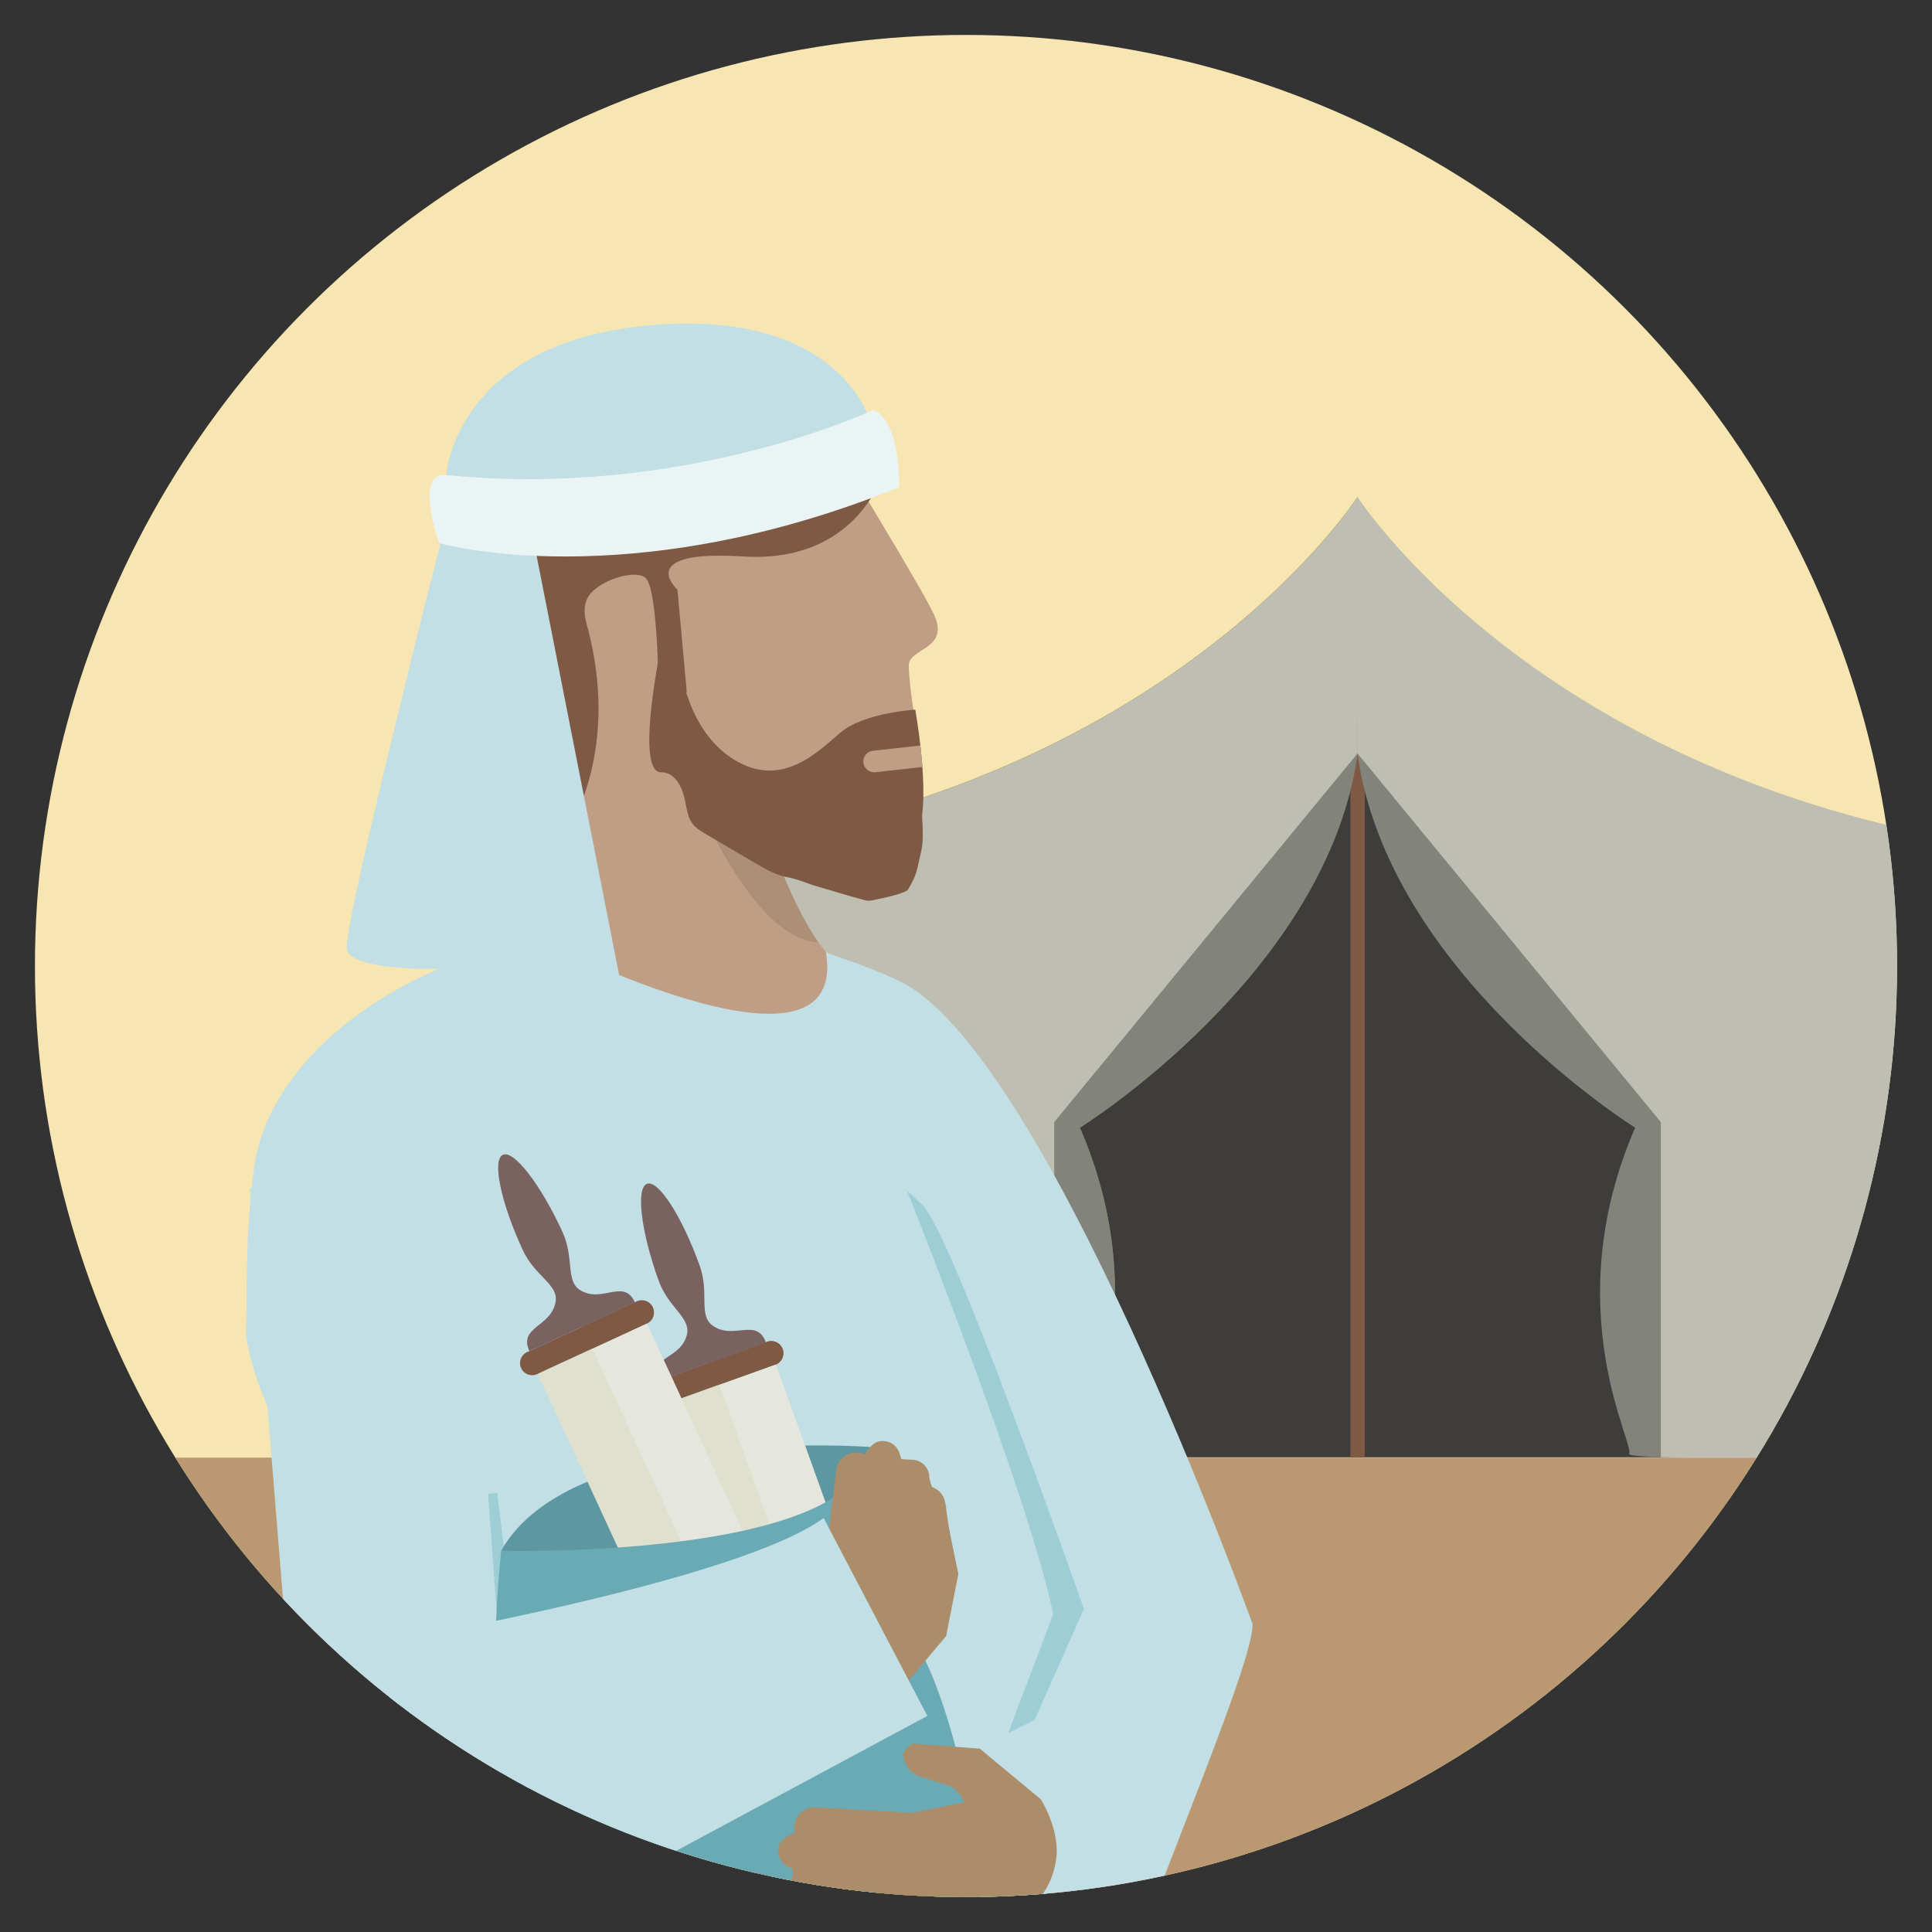
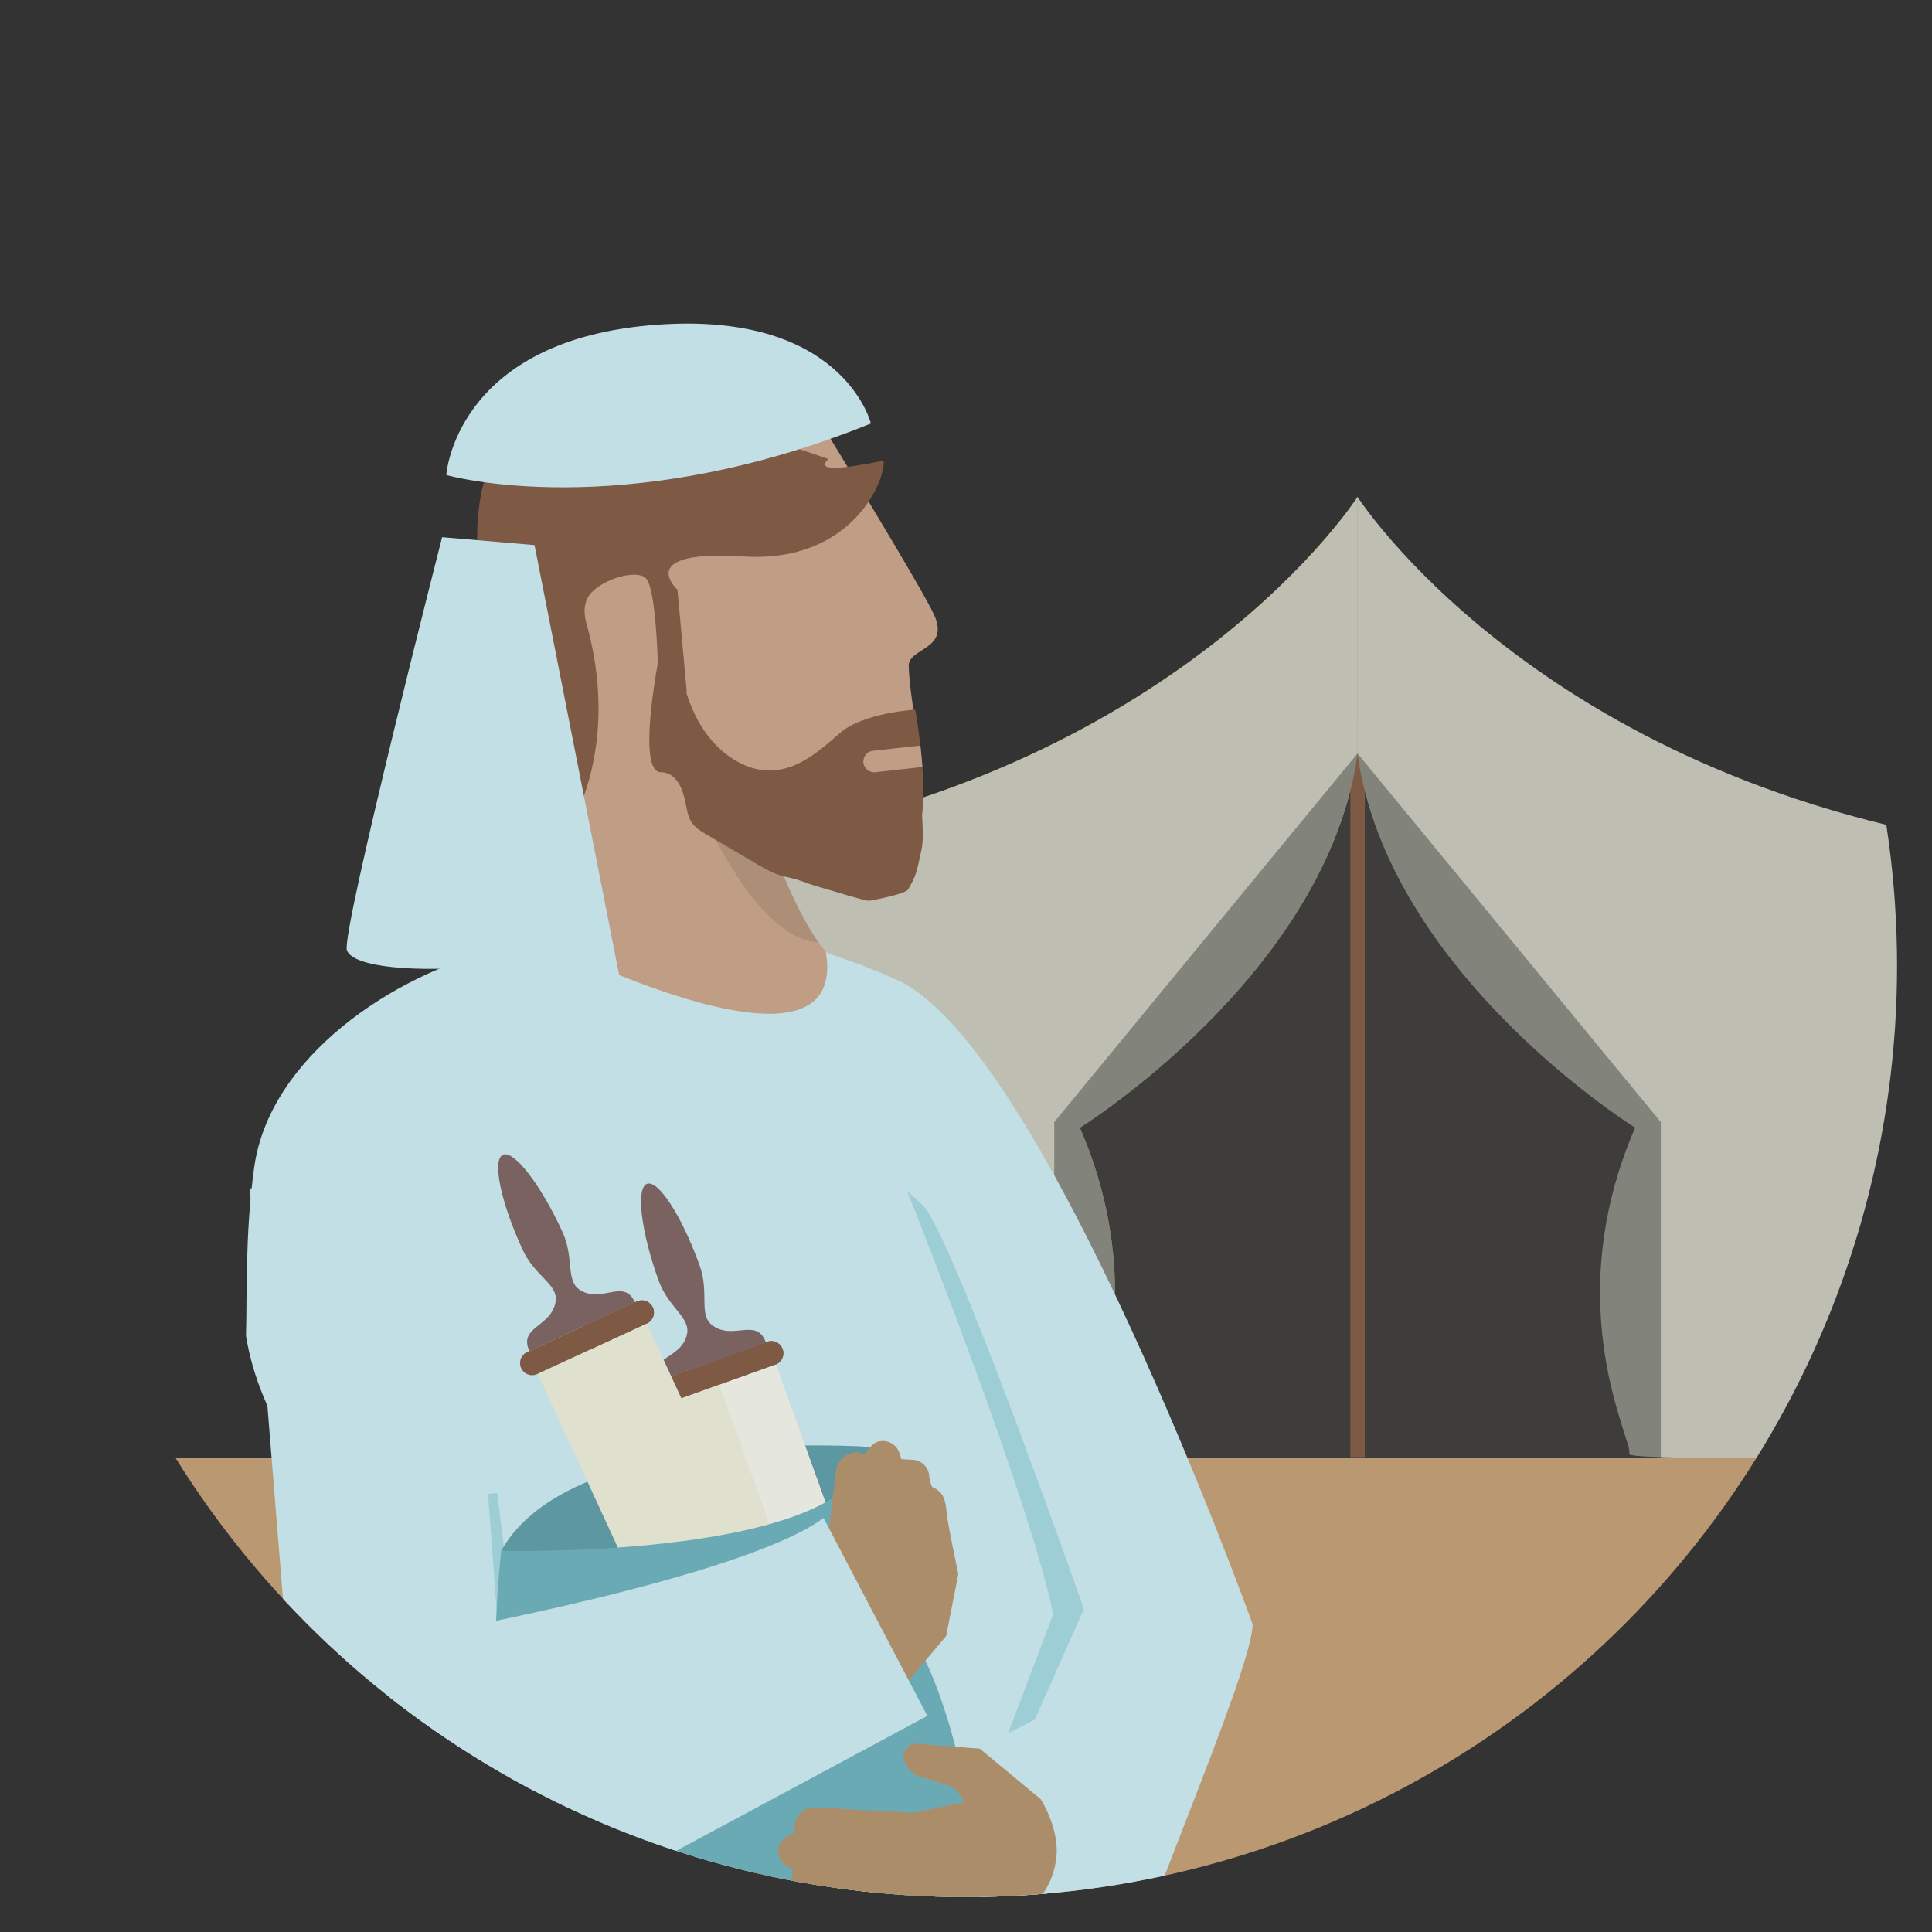
<svg xmlns="http://www.w3.org/2000/svg" id="Layer_1" data-name="Layer 1" viewBox="0 0 600 600">
  <rect x="0" y="0" width="600" height="600" fill="#333333" stroke="none" />
  <defs>
    <style>.cls-1{fill:#f7e6b1;}.cls-2{clip-path:url(#clip-path);}.cls-3{fill:#ba9871;}.cls-4{fill:#3e3d3c;}.cls-5{fill:#7e5944;}.cls-6{fill:#8e8733;}.cls-7{fill:#bebfb2;}.cls-8{fill:#82837b;}.cls-9{fill:#c09e85;}.cls-10{fill:#9dced6;stroke:#9dced6;stroke-miterlimit:10;stroke-width:2.87px;}.cls-11{fill:#c1dfe4;}.cls-12{fill:#010101;opacity:0.1;}.cls-13{fill:#ebf4f5;}.cls-14{fill:#5d97a1;}.cls-15{fill:#e0e0cf;}.cls-16{fill:#e5e6dd;}.cls-17{fill:#c0381a;}.cls-18{fill:#cf3d1e;}.cls-19{fill:#7a6260;}.cls-20{fill:#d5b044;}.cls-21{fill:#69aab4;}.cls-22{fill:#ac8d69;}</style>
    <clipPath id="clip-path">
      <circle class="cls-1" cx="300" cy="300" r="289.15" />
    </clipPath>
  </defs>
  <title>EEI-POTB-AquilaPriscilla</title>
-   <circle class="cls-1" cx="300" cy="300" r="289.15" />
  <g class="cls-2">
    <rect class="cls-3" x="-22.9" y="452.68" width="719.01" height="223" />
    <polygon class="cls-4" points="417.67 219.8 299.22 343.25 325.13 452.58 523.94 452.58 529.01 333.01 417.67 219.8" />
    <rect class="cls-5" x="419.38" y="233.97" width="4.47" height="218.55" />
    <path class="cls-6" d="M421.61,154.29s-53.43,83.43-188.42,106.86c0,0,23.44,81.56,0,190.3,0,0,105.93,2.81,104.06,0s22.49-45-1.88-101.24c0,0,76.87-47.81,86.24-116.24Z" />
    <path class="cls-7" d="M421.61,234s-27.83,56.26-41.11,66.12-50.08,50.84-50.08,50.84l-3,101.59c-26,.74-94.21-1.07-94.21-1.07,23.44-108.74,0-190.3,0-190.3,135-23.43,188.42-106.86,188.42-106.86V234" />
    <path class="cls-8" d="M327.4,452.52c6.39-.18,10.22-.51,9.85-1.07-1.88-2.81,22.49-45-1.88-101.24,0,0,76.87-47.81,86.24-116.24L327.4,348.47Z" />
    <path class="cls-7" d="M421.57,234s27.84,56.26,41.11,66.12,50.08,50.84,50.08,50.84l3,101.59c26,.74,94.21-1.07,94.21-1.07-23.44-108.74,0-190.3,0-190.3C475,237.72,421.57,154.29,421.57,154.29V234" />
    <path class="cls-8" d="M515.78,452.52c-6.39-.18-10.22-.51-9.85-1.07,1.88-2.81-22.49-45,1.88-101.24,0,0-76.87-47.81-86.24-116.24l94.21,114.5Z" />
    <path class="cls-9" d="M257.33,135.3s29.13,47.55,32.81,55.72c4.87,10.83-8.05,10.15-7.92,15.79.17,7.29,2.24,17.8,3,24.73.9,8.8-1,18.84-19.72,20.57-15.3,1.41-25.57,1.64-27.59,1.64-1.23,2.55,9.31,31.39,18.63,41.88,17.9,20.17,42.87,103.75-6.35,101.53-27.44-1.23-90.32-92.91-90.32-92.91-4.34-4.05,2.11-8.83,3.34-14.63l10.53-26.7S154.55,102,257.33,135.3Z" />
    <polygon class="cls-10" points="307.2 385.83 303.09 485.27 340.48 659.89 315.58 665.34 278.59 531.97 273.25 390.35 307.2 385.83" />
    <path id="_Path_" data-name="&lt;Path&gt;" class="cls-11" d="M154.93,294.71l8.24-5.09s100.93,52.5,93.33,6c2.09,1.39,8.75,2.61,22.29,8.8C324.59,325.35,389,504.36,389,504.36c.32,14.09-39.34,102.53-39.47,115.42-.51,49.59-17.93,484.63-23.93,493.77-8.61,13.14-148.3-13-261.5-45.61,4.31-110.5,57.62-542.3,63.29-596.65-44.52-5.74-51-56.52-51-56.52.38-11.58-.35-31.61,2.57-52.34C83.7,328.55,121.67,302.72,154.93,294.71Z" />
    <path class="cls-12" d="M237.88,253.75h0c-1.13,2.33,7.58,26.58,16.2,38.75,0,.05,0,.09-.06.15-22.31-1.33-41.32-52.81-41.32-52.81l25.19,13.91Z" />
    <path class="cls-5" d="M257.25,142.53c-3.79,3.82,3.05,3.36,17.13.53,1,4.91-9.08,31.94-43.45,29.76s-20.54,10.3-20.54,10.3l2.89,31.79-8.74,1.76s-.08-33.43-4-37.13c-2.93-2.77-13,.23-16.93,4.56-2.31,2.54-2.49,6-1.45,9.66,6.22,22.2,5,45.8-6.5,65.78l-2,3.38s-23.94-62.39-24.93-82.45c-.73-14.86-5.8-53.09,37.74-61.82" />
    <path class="cls-5" d="M211.31,206.81s1.91,20,16.62,29.08,25.78-2.15,33.08-8.37,23.23-7.13,23.23-7.13,5.69,31.42,0,39.18-33.24,4.27-47.54.05-29.82-23.29-31.24-42.76S211.31,206.81,211.31,206.81Z" />
    <path class="cls-9" d="M285.67,231.55l-14.56,1.61a3.35,3.35,0,0,0,.74,6.66l14.55-1.61h.06c-.17-2.3-.39-4.54-.62-6.63Z" />
    <path class="cls-5" d="M205.28,200.75s-8.15,39.09,0,39.09c4.39,0,6.48,4.51,7.33,8.2,1.2,5.23.84,7.63,6.09,10.7l15.63,9.18c3.11,1.83,6.29,3.68,9.82,4.42,4.78,1,5.91,1.9,10.66,3.25,6,1.72,7.28,2.22,13.32,3.84a5.1,5.1,0,0,0,2.28.25c1.63-.32,10.8-2.05,11.63-3.48,2.8-4.85,2.59-5.5,4.13-12.25,1.09-4.75-.49-14,.29-18.65l-36.82,5.82-24.11-4.59-12.1-6.69-2.12-33Z" />
    <path class="cls-11" d="M166,169.28l28,142.27s-24.17-13.44-44.1-11.48-40.39.47-42.17-5,29.57-128.24,29.57-128.24Z" />
    <path class="cls-11" d="M138.6,147.52s54,15.54,131.87-16c0,0-8.77-35.92-69-30.46S138.6,147.52,138.6,147.52Z" />
-     <path class="cls-13" d="M138.6,147.52c-10.2-1-2.22,21.16-2.22,21.16s58.51,16.83,142.85-17.37c0,0,.61-20.54-8-24C271.24,127.27,212.73,155,138.6,147.52Z" />
    <path id="_Path_2" data-name="&lt;Path&gt;" class="cls-11" d="M87.14,538a173.17,173.17,0,0,1,2.1-24.59L77.57,368.81c13.27,10.71,39.39,20,66.81,22.48,6.84,45.29,10.84,98.92,14.39,131.29" />
    <path class="cls-10" d="M170,683.92c-2-15.19-17-220.09-17-220.09l26.28,215.71Z" />
    <path class="cls-14" d="M270.24,449.38s-92.56-7.07-114.6,32.23C155.64,481.61,267.66,490.43,270.24,449.38Z" />
    <rect class="cls-15" x="232.59" y="425.14" width="37.33" height="164.76" transform="translate(-156.93 114.98) rotate(-19.78)" />
    <rect class="cls-16" x="250.7" y="421.98" width="18.66" height="164.76" transform="translate(-155.34 117.76) rotate(-19.78)" />
    <path class="cls-5" d="M206.14,436.2c-.11.05-.2.11-.31.15a3.76,3.76,0,0,1-2.55-7.07l35.13-12.63a3.76,3.76,0,0,1,2.54,7.07,3.38,3.38,0,0,1-.34.08Z" />
    <path class="cls-5" d="M223.38,430l-2.54-7,17.57-6.31a3.76,3.76,0,0,1,2.54,7.07,3.38,3.38,0,0,1-.34.08Z" />
-     <path class="cls-17" d="M264.43,598.27a3.13,3.13,0,0,1-.32.15,3.76,3.76,0,0,1-2.54-7.07l35.12-12.63a3.76,3.76,0,1,1,2.55,7.07,2.09,2.09,0,0,1-.34.08Z" />
    <path class="cls-18" d="M281.66,592.07l-2.53-7,17.56-6.32a3.76,3.76,0,1,1,2.55,7.07,2.09,2.09,0,0,1-.34.08Z" />
    <path class="cls-19" d="M221.33,411.68c-4.55-3.27-.94-10-4.05-18.67-5.5-15.28-12.81-26.63-16.33-25.37s-1.93,14.68,3.57,30c3.11,8.67,10.19,11.55,8.77,17-2,7.68-12.26,6.64-9.43,14.5l34-12.21C235,409,227.77,416.32,221.33,411.68Z" />
    <path class="cls-20" d="M289.23,600.5c-1.42,5.42,5.66,8.31,8.77,17,5.5,15.28,7.1,28.69,3.57,30s-10.83-10.09-16.33-25.37c-3.11-8.67.5-15.4-4.05-18.67-6.44-4.64-13.67,2.69-16.5-5.17l34-12.22C301.49,593.86,291.25,592.82,289.23,600.5Z" />
    <rect class="cls-15" x="199.78" y="411.24" width="37.33" height="164.76" transform="translate(-186.72 136.94) rotate(-24.77)" />
-     <rect class="cls-16" x="217.59" y="407.33" width="18.66" height="164.76" transform="translate(-184.3 140.13) rotate(-24.77)" />
    <path class="cls-5" d="M167.3,426.49a1.78,1.78,0,0,1-.3.17,3.76,3.76,0,1,1-3.15-6.82l33.89-15.64a3.76,3.76,0,0,1,3.15,6.83c-.11.05-.22.07-.33.11Z" />
    <path class="cls-5" d="M183.93,418.81,180.8,412l16.94-7.82a3.76,3.76,0,0,1,3.15,6.83c-.11.05-.22.07-.33.11Z" />
    <path class="cls-17" d="M239.46,582.88a1.78,1.78,0,0,1-.3.17,3.75,3.75,0,1,1-3.14-6.82l33.89-15.64a3.76,3.76,0,0,1,3.14,6.83,3,3,0,0,1-.32.11Z" />
    <path class="cls-18" d="M256.09,575.2,253,568.41l17-7.82a3.76,3.76,0,0,1,3.14,6.83,3,3,0,0,1-.32.11Z" />
    <path class="cls-19" d="M180.3,400.74c-4.82-2.86-1.8-9.88-5.66-18.25-6.8-14.74-15.07-25.42-18.47-23.85s-.65,14.79,6.16,29.53c3.85,8.37,11.15,10.63,10.21,16.15-1.34,7.82-11.63,7.68-8.13,15.27l32.78-15.13C193.69,396.88,187.12,404.8,180.3,400.74Z" />
    <path class="cls-20" d="M264.37,582.94c-.95,5.52,6.35,7.78,10.21,16.15,6.8,14.74,9.56,28,6.16,29.53s-11.67-9.11-18.47-23.85c-3.86-8.37-.85-15.39-5.66-18.25-6.82-4.06-13.39,3.86-16.89-3.72l32.78-15.13C276,575.26,265.7,575.11,264.37,582.94Z" />
    <path class="cls-21" d="M155.64,481.61s111.18,2.87,114.6-32.23c0,0-11.94,37.63,8.12,53.13s43.76,134.86,8.43,144.93-104.07-9.69-104.07-9.69S145.19,584.17,155.64,481.61Z" />
    <path class="cls-22" d="M246.3,580.56l-1.7-.89a5.45,5.45,0,0,1-2.44-7c1-2.21,4.74-3.49,4.74-3.49a6.34,6.34,0,0,1,6-7.9L283.51,563l16-3.34s-2.22-4.27-4.57-5l-10.16-3.27a8,8,0,0,1-4.29-6.83s2-3.63,3.95-3l19.83,1.49,18.91,15.69s5.06,7.72,5,16.36a24.75,24.75,0,0,1-5.69,14.9l-24.64,14.12-19.66.27s-12.57-5.18-16.69-6.53-7.13-1.72-8.29-5.86l-.06-.27c-.06-.48-2.82-1.59-2.82-1.59a5.45,5.45,0,0,1-4.47-6Z" />
    <path class="cls-22" d="M279.94,453.16l-.58-1.83a5.45,5.45,0,0,0-6.49-3.66c-2.35.57-4.28,4-4.28,4a6.35,6.35,0,0,0-8.86,4.52L256,486.62l-6.16,15.14s-3.8-2.95-4.12-5.4l-1.39-10.58a8,8,0,0,0-6-5.44s-3.92,1.28-3.64,3.35l-2.1,19.78,12.06,21.41s6.68,6.36,15.2,7.84a24.79,24.79,0,0,0,15.68-2.92l18.3-21.71,3.79-19.29s-2.84-13.29-3.43-17.59-.41-7.33-4.28-9.21l-.25-.11c-.47-.14-1.06-3.06-1.06-3.06a5.45,5.45,0,0,0-5.15-5.48Z" />
    <path class="cls-11" d="M133.3,507.43s97.39-17.5,122.48-36L288,532.89,209.62,575,114,539.34Z" />
  </g>
  <path class="cls-10" d="M335.07,499.6s-40.84-116.32-49.76-124.55c0,0,36.18,91,43.26,126.38l-12.82,33.85,4.48-2.25Z" />
</svg>